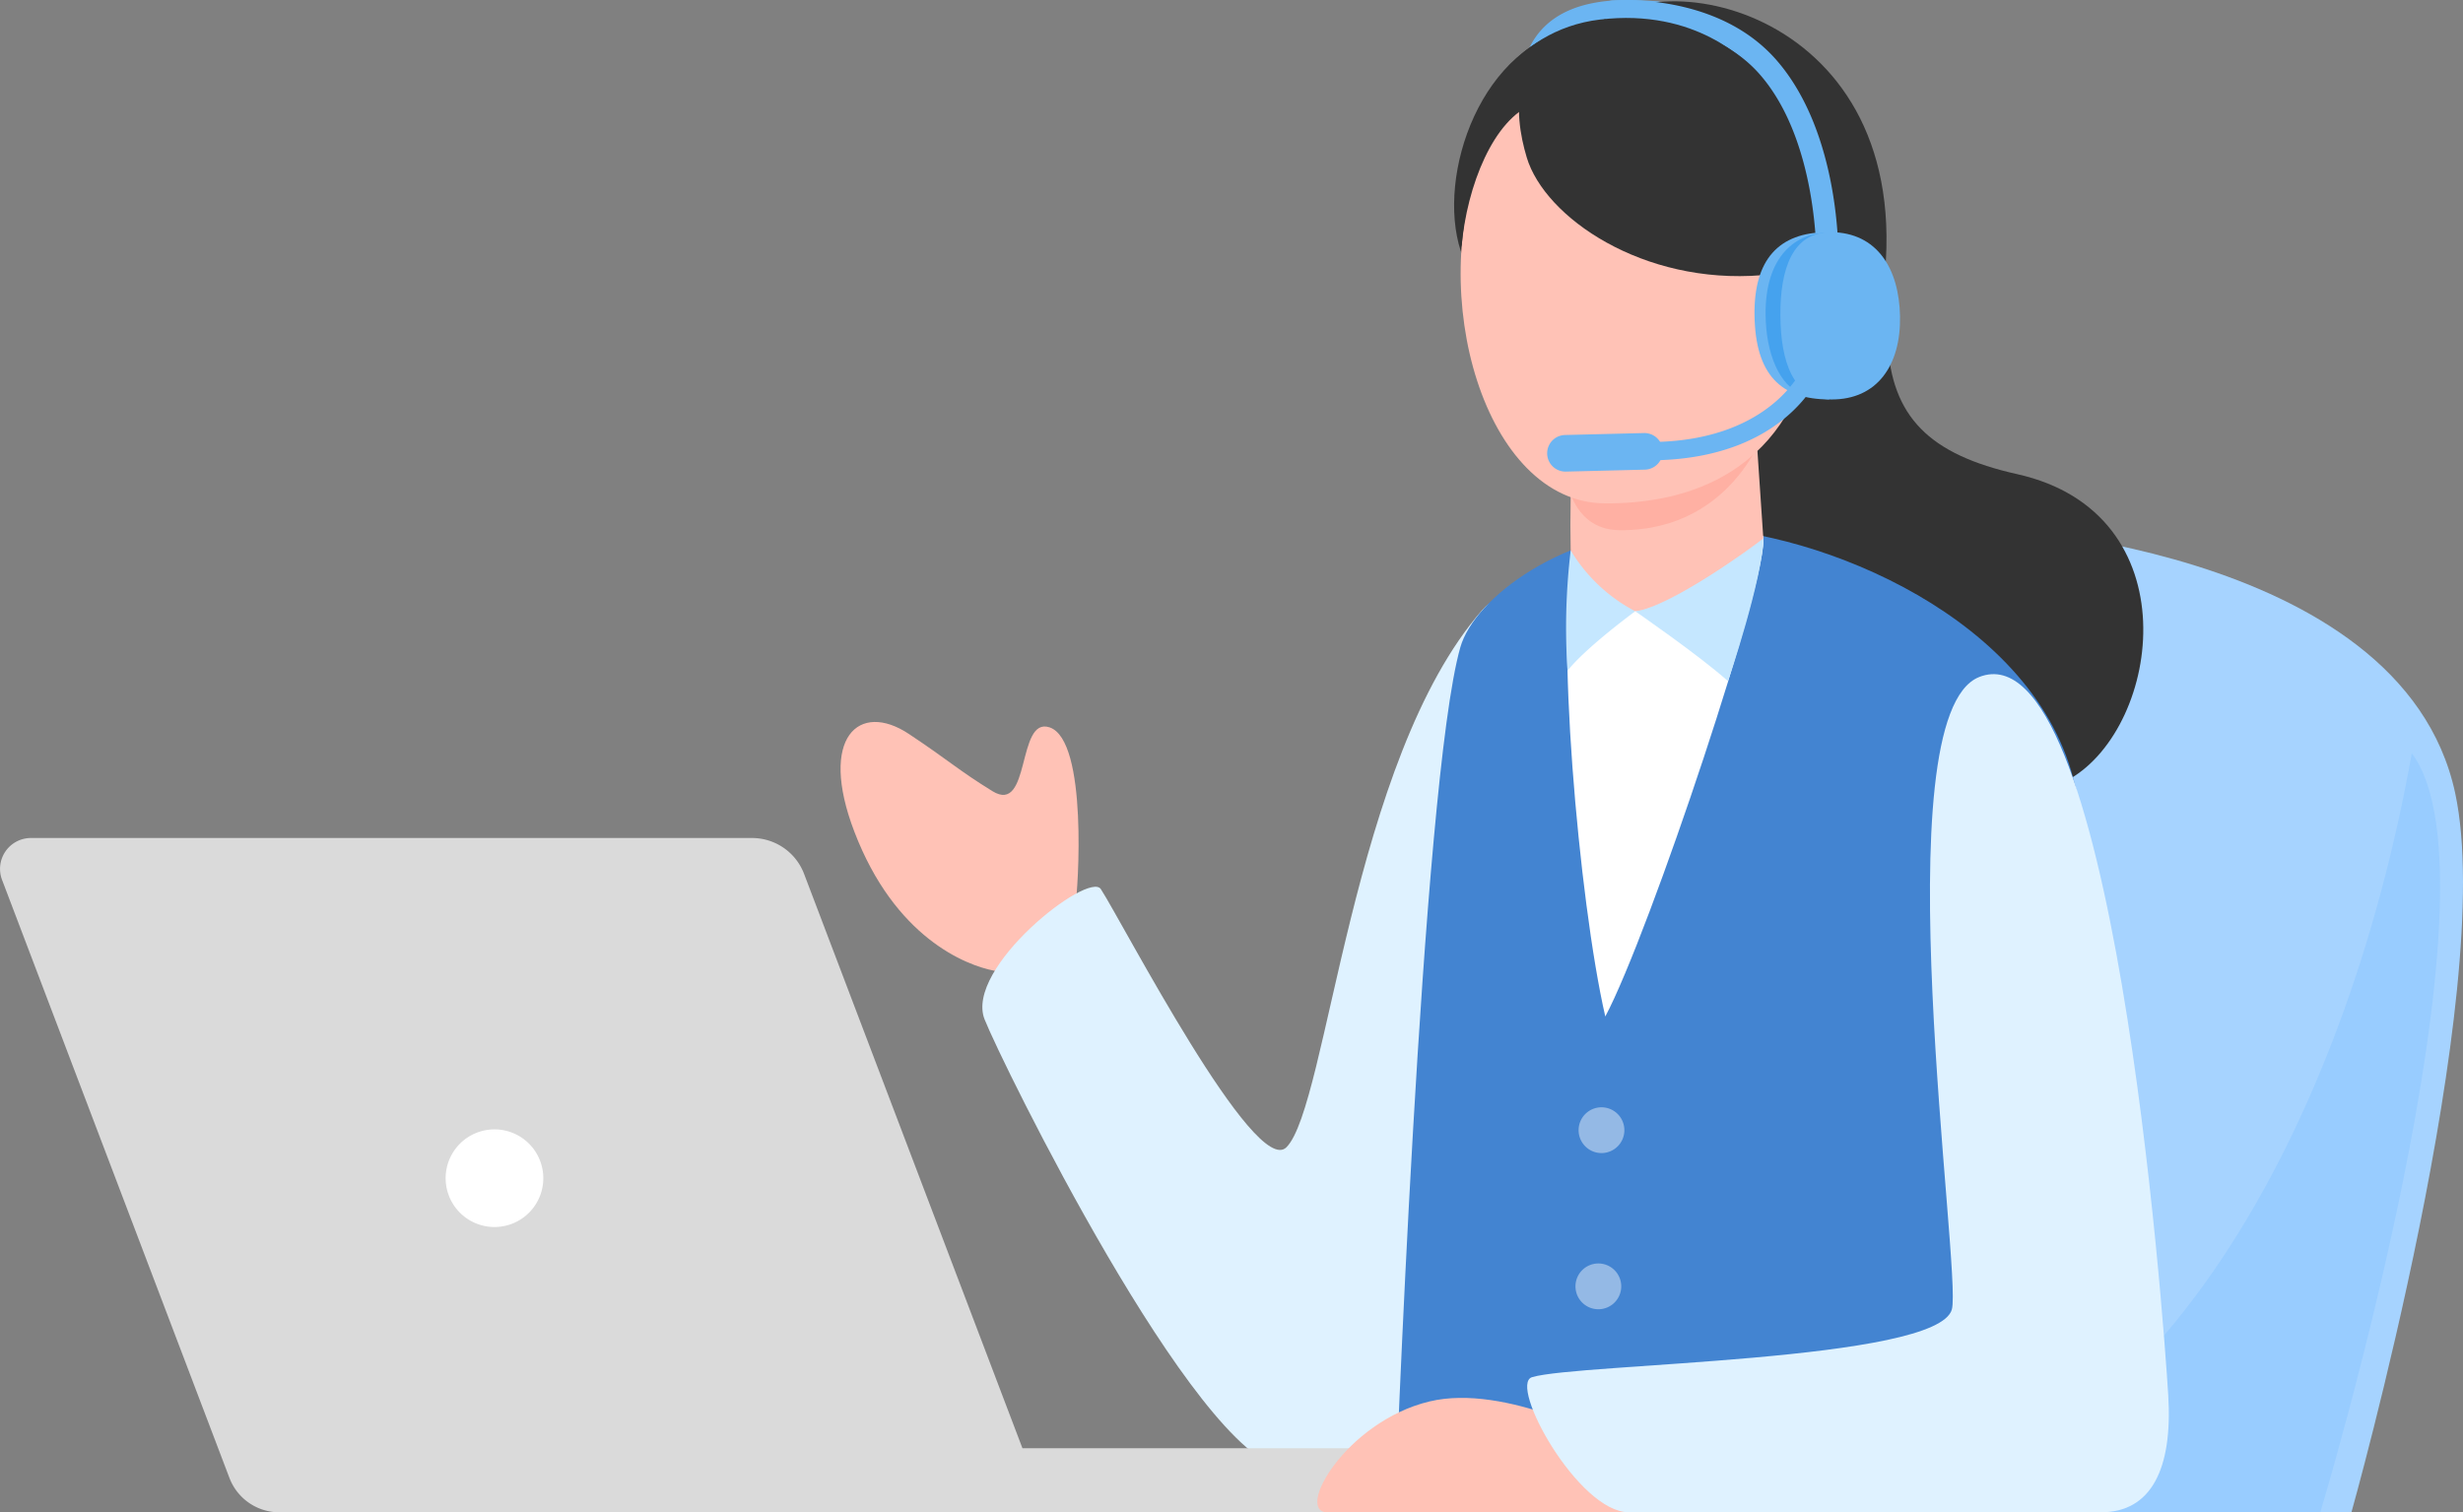
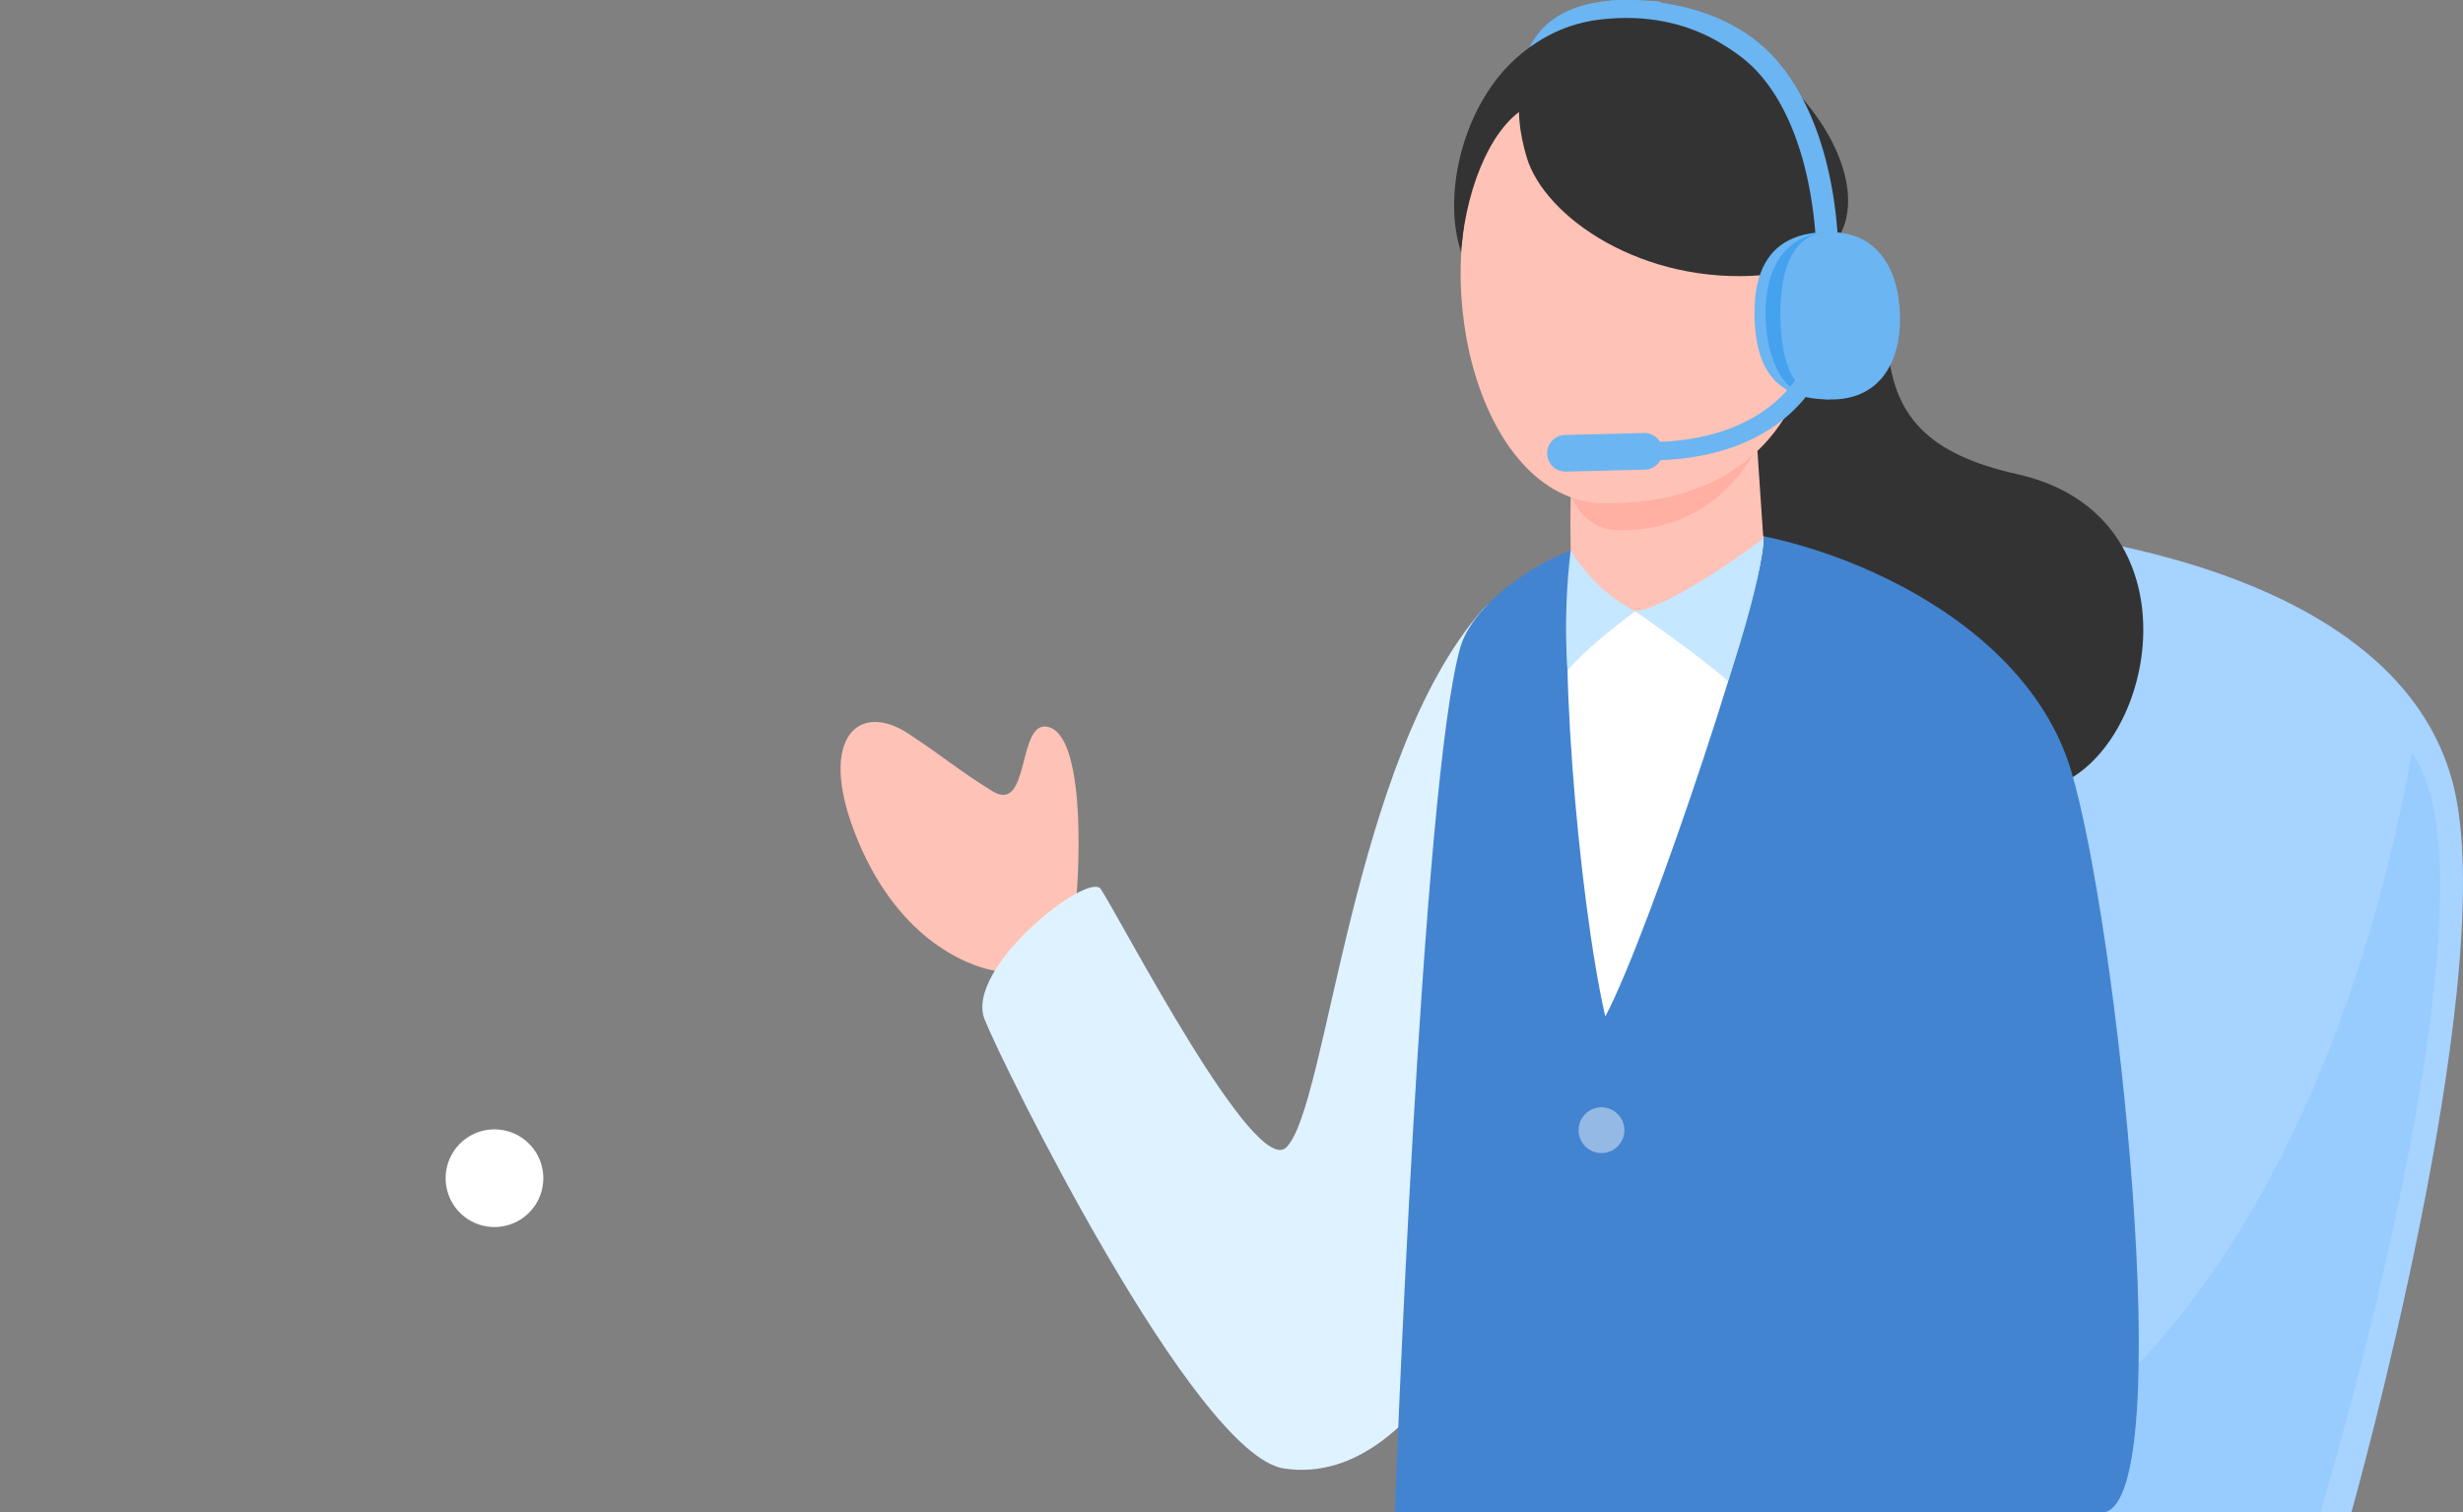
<svg xmlns="http://www.w3.org/2000/svg" width="307.232" height="188.679" viewBox="0 0 307.232 188.679">
  <rect x="0" y="0" width="307.232" height="188.679" fill="#808080" stroke="none" />
  <g id="step_ill01" transform="translate(0 -0.001)">
    <g id="グループ_272" data-name="グループ 272">
      <path id="パス_8027" data-name="パス 8027" d="M203.726,172.893c.357-2.069,1.605-20.753-3.207-22.36-4.134-1.379-2.3,10.941-7.131,7.959-4.323-2.67-5.414-3.813-10.423-7.139-6.2-4.118-11.314.394-6.8,12.193,5.055,13.209,13.879,16.673,17.473,17.353,6.523,1.234,9.012-1.775,10.086-8.005" transform="translate(-69.595 -59.786)" fill="#ffc2b6" />
      <path id="パス_8028" data-name="パス 8028" d="M317.664,9.235a1.371,1.371,0,0,1-1.3-1.79C319-.779,328.49-.137,332.542.137l.316.021a1.37,1.37,0,0,1-.181,2.735l-.319-.021c-5.925-.4-11.643-.022-13.389,5.412a1.371,1.371,0,0,1-1.3.951" transform="translate(-126.185 0)" fill="#6bb5f2" />
      <path id="パス_8029" data-name="パス 8029" d="M398.937,109.249s53.09,1.978,59.813,33.291c5.33,24.821-12.942,89.724-12.942,89.724H382.236Z" transform="translate(-152.492 -43.585)" fill="#a6d3ff" />
      <path id="パス_8030" data-name="パス 8030" d="M455.245,156.374c-8.375,47.012-32.441,90.123-68.223,94.691h56.815s23.684-78.512,11.408-94.691" transform="translate(-154.402 -62.385)" fill="#98ccff" />
      <path id="パス_8031" data-name="パス 8031" d="M266.237,125.794c-16.368,18.652-19.272,61.828-24.428,67.033-3.921,3.959-20.4-27.939-23.154-32.2-1.508-2.335-17.035,9.827-14.506,16.248,2.106,5.346,26.181,54.372,37.358,56.037,18.29,2.724,29.488-29.187,32.6-39.305s1.953-79.006-7.871-67.811" transform="translate(-81.334 -49.696)" fill="#dff2ff" />
      <path id="パス_8032" data-name="パス 8032" d="M373.9,64.592c.472,9.516,5.2,14.2,16.174,16.654,21.7,4.853,17.986,31.4,6.571,38.02-18.794,10.89-43.539,0-47.821-22.126-3.212-16.6-2.426-27.409,5-35.83,8.483-9.625,19.577-6.865,20.08,3.282" transform="translate(-138.449 -22.088)" fill="#333" />
      <path id="パス_8033" data-name="パス 8033" d="M325.339,109.5c14.941-.286,42.393,10,48.489,30.318,5.71,19.033,13.349,90.258,4.213,92.542H289.472s3.335-91.006,8.173-107.919c1.742-6.091,12.753-14.655,27.693-14.941" transform="translate(-115.484 -43.684)" fill="#4384d1" />
      <path id="パス_8034" data-name="パス 8034" d="M349.679,108.91c.963,4.176-14.2,49.629-19.687,59.907-3.331-14.465-6.315-49.2-3.867-58.23.989-3.646,3.171-4.527,9.636-5,4.425-.322,10.991-1.357,13.918,3.318" transform="translate(-129.749 -41.996)" fill="#fff" />
-       <path id="パス_8035" data-name="パス 8035" d="M328.027,5c6.891-10.541,40.486-4.512,37.507,29.07C364.144,49.749,319.075,18.7,328.027,5" transform="translate(-130.397 -0.112)" fill="#333" />
      <path id="パス_8036" data-name="パス 8036" d="M317.578,5.457c-12.424,1.974-18.057,18.51-14.972,27.979,1.447,4.439,25.92-9.555,27.485-15.591,2.155-8.314-5.264-13.54-12.513-12.388" transform="translate(-120.393 -2.114)" fill="#333" />
      <path id="パス_8037" data-name="パス 8037" d="M326.22,85.393c-.271,4.782-.366,9.35-.271,13.537.041,1.817,3.843,7.427,8.051,7.589,7.031.273,16.16-6.385,15.964-9.3-.274-4.092-1.131-17.225-1.416-19.7-.565-4.9-21.988,1.882-22.328,7.875" transform="translate(-130.023 -30.255)" fill="#ffc2b6" />
      <path id="パス_8038" data-name="パス 8038" d="M324.758,93.4s.352,7.63,6.853,7.661c14.7.072,18.486-13.562,18.486-13.562s-25.815,2.38-25.339,5.9" transform="translate(-129.559 -34.908)" fill="#ffb0a3" />
      <path id="パス_8039" data-name="パス 8039" d="M305.919,25.919c-7.224,17.631.21,43.67,15.21,43.748,19.136.1,26.53-12.745,26.206-25.873-.463-18.776-19.69-27.374-32.069-26.53-4.371.3-7.672,4.569-9.346,8.656" transform="translate(-120.934 -6.865)" fill="#ffc2b6" />
      <path id="パス_8040" data-name="パス 8040" d="M316.2,21.027c2.267,7.534,14.53,15.919,29.35,14.7,24.227-2,3.1-36.581-20.2-31.772-11.792,2.433-10.759,11.714-9.146,17.075" transform="translate(-125.761 -1.394)" fill="#333" />
      <path id="パス_8041" data-name="パス 8041" d="M360.562,33.73h-.029a1.369,1.369,0,0,1-1.342-1.4c0-.145.211-14.652-7.014-22.977-5.79-6.673-15.491-6.7-18.326-6.545a1.371,1.371,0,0,1-.146-2.737c3.151-.167,13.937-.126,20.542,7.486,7.925,9.132,7.7,24.195,7.684,24.831a1.369,1.369,0,0,1-1.369,1.34" transform="translate(-132.614 -0.014)" fill="#6bb5f2" />
      <path id="パス_8042" data-name="パス 8042" d="M339.368,120.845s7.943,5.472,11.56,8.707c.107-.179,4.319-12.776,4.428-17.808-1.392,1.142-11.708,8.6-15.988,9.1" transform="translate(-135.39 -44.58)" fill="#c5e7ff" />
      <path id="パス_8043" data-name="パス 8043" d="M333.64,121.847s-6.186,4.533-8.446,7.423a81.006,81.006,0,0,1,.395-15.012,20.533,20.533,0,0,0,8.051,7.589" transform="translate(-129.663 -45.583)" fill="#c5e7ff" />
      <path id="パス_8044" data-name="パス 8044" d="M320.883,3.926c-11.127,1.325-15.892,11.539-16.844,15.557,8.376-7.775,24.649-12.512,36.139-9.157-1-1.142-7.3-7.827-19.295-6.4" transform="translate(-121.296 -1.487)" fill="#333" />
      <path id="パス_8045" data-name="パス 8045" d="M333.322,232.7a2.855,2.855,0,1,1-2.855-2.855,2.855,2.855,0,0,1,2.855,2.855" transform="translate(-130.7 -91.695)" fill="#94b9e5" />
-       <path id="パス_8046" data-name="パス 8046" d="M332.674,265.121a2.855,2.855,0,1,1-2.855-2.855,2.854,2.854,0,0,1,2.855,2.855" transform="translate(-130.442 -104.631)" fill="#94b9e5" />
-       <path id="パス_8047" data-name="パス 8047" d="M127.539,250.082,100.3,178.425a6.942,6.942,0,0,0-6.49-4.476H3.856a3.853,3.853,0,0,0-3.6,5.221l28.363,74.615a6.657,6.657,0,0,0,6.223,4.292H165.994a5.117,5.117,0,0,0,4.753-2.863l2.242-5.131Z" transform="translate(0 -69.397)" fill="#dadada" />
      <path id="パス_8048" data-name="パス 8048" d="M104.669,240.521a6.091,6.091,0,1,1-6.09-6.09,6.09,6.09,0,0,1,6.09,6.09" transform="translate(-36.898 -93.526)" fill="#fff" />
-       <path id="パス_8049" data-name="パス 8049" d="M310.242,295.73s-13.278-7.428-22.872-5.119c-10.444,2.514-16.847,13.83-12.717,13.83h38.681c1.628,0-3.091-8.711-3.091-8.711" transform="translate(-109.066 -115.761)" fill="#ffc2b6" />
-       <path id="パス_8050" data-name="パス 8050" d="M373.319,140.3c-12.276,4.853-2.111,74.182-3.4,78.893-1.778,6.521-46.679,6.71-52.371,8.457-3,.921,5.779,16.858,12.086,16.858h58.875c6.262,0,8.968-5.39,8.4-14.608-.617-10.075-6.879-96.209-23.6-89.6" transform="translate(-126.444 -55.829)" fill="#dff2ff" />
      <path id="パス_8051" data-name="パス 8051" d="M323.355,94.7a2.284,2.284,0,0,1-.055-4.567l9.894-.244a2.284,2.284,0,0,1,.112,4.566l-9.894.245h-.058" transform="translate(-128.091 -35.861)" fill="#6bb5f2" />
      <path id="パス_8052" data-name="パス 8052" d="M373.445,69.064c-6.037,0-9.221-3.084-9.323-10.513-.094-6.895,3-10.348,9.093-10.348Z" transform="translate(-145.265 -19.231)" fill="#6bb5f2" />
      <path id="パス_8053" data-name="パス 8053" d="M373.937,66.3c-1.355,0-1.685,2.626-2.974,2.153-2.82-1.035-4.5-5.1-4.544-9.909-.075-7.514,3.974-10.244,7.733-10.232Z" transform="translate(-146.182 -19.273)" fill="#45a2ee" />
      <path id="パス_8054" data-name="パス 8054" d="M384.415,58.7c.108,6.063-2.833,10.41-8.6,10.361-4.737-.04-6.289-4.722-6.325-10.487-.036-5.745,1.5-10.426,6.325-10.385,5.765.049,8.493,4.579,8.6,10.511" transform="translate(-147.407 -19.223)" fill="#6bb5f2" />
      <path id="パス_8055" data-name="パス 8055" d="M342.94,87.247a1.142,1.142,0,0,1-.026-2.283c14.676-.343,18.4-9.388,18.437-9.479a1.142,1.142,0,0,1,2.126.835c-.169.431-4.334,10.549-20.51,10.927h-.027" transform="translate(-136.36 -29.825)" fill="#6bb5f2" />
      <path id="パス_8056" data-name="パス 8056" d="M312.109,20.828c-4.973,1.88-8.327,10.16-9,17.868-.571-2.285-.678-13.062,2.771-17.534.929-1.2,4.806-2.331,6.234-.334" transform="translate(-120.801 -7.873)" fill="#333" />
    </g>
  </g>
</svg>